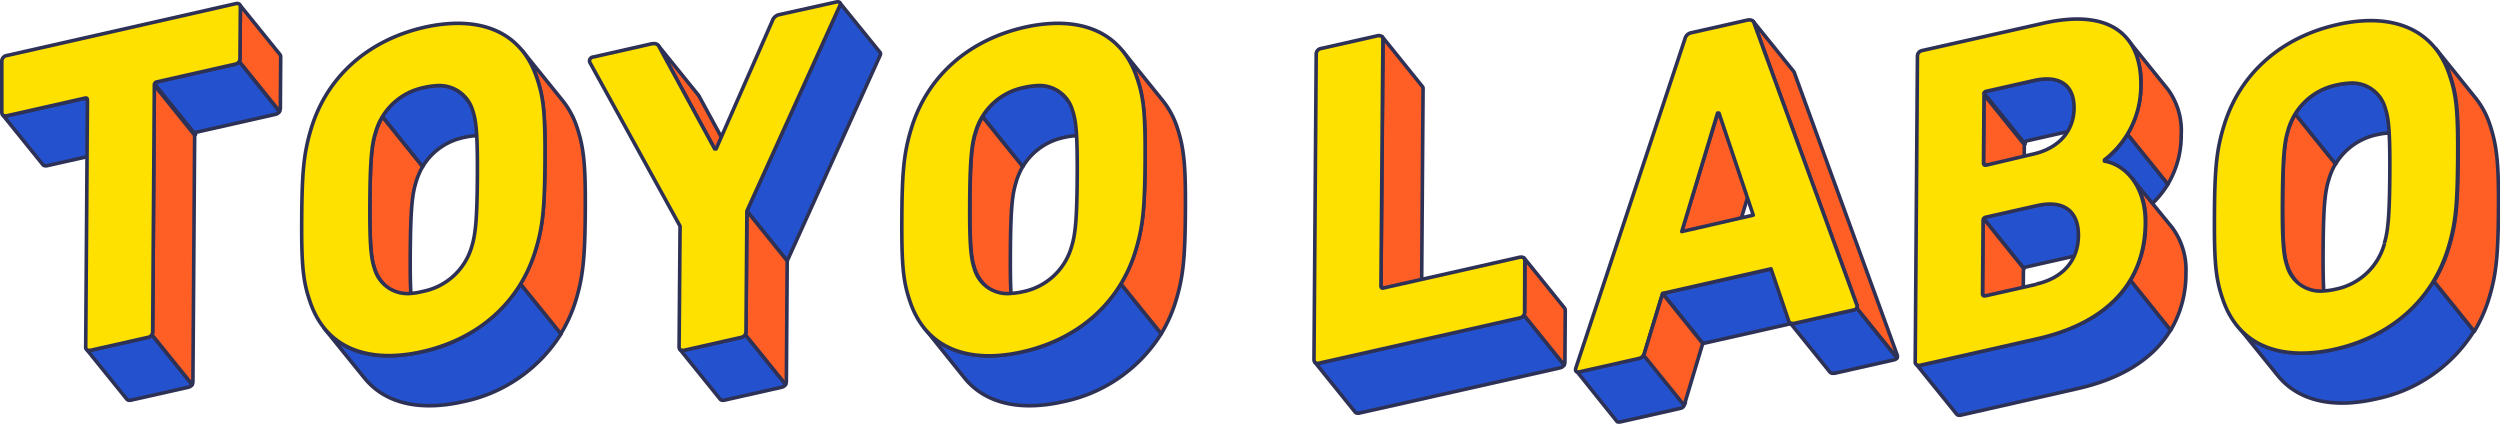
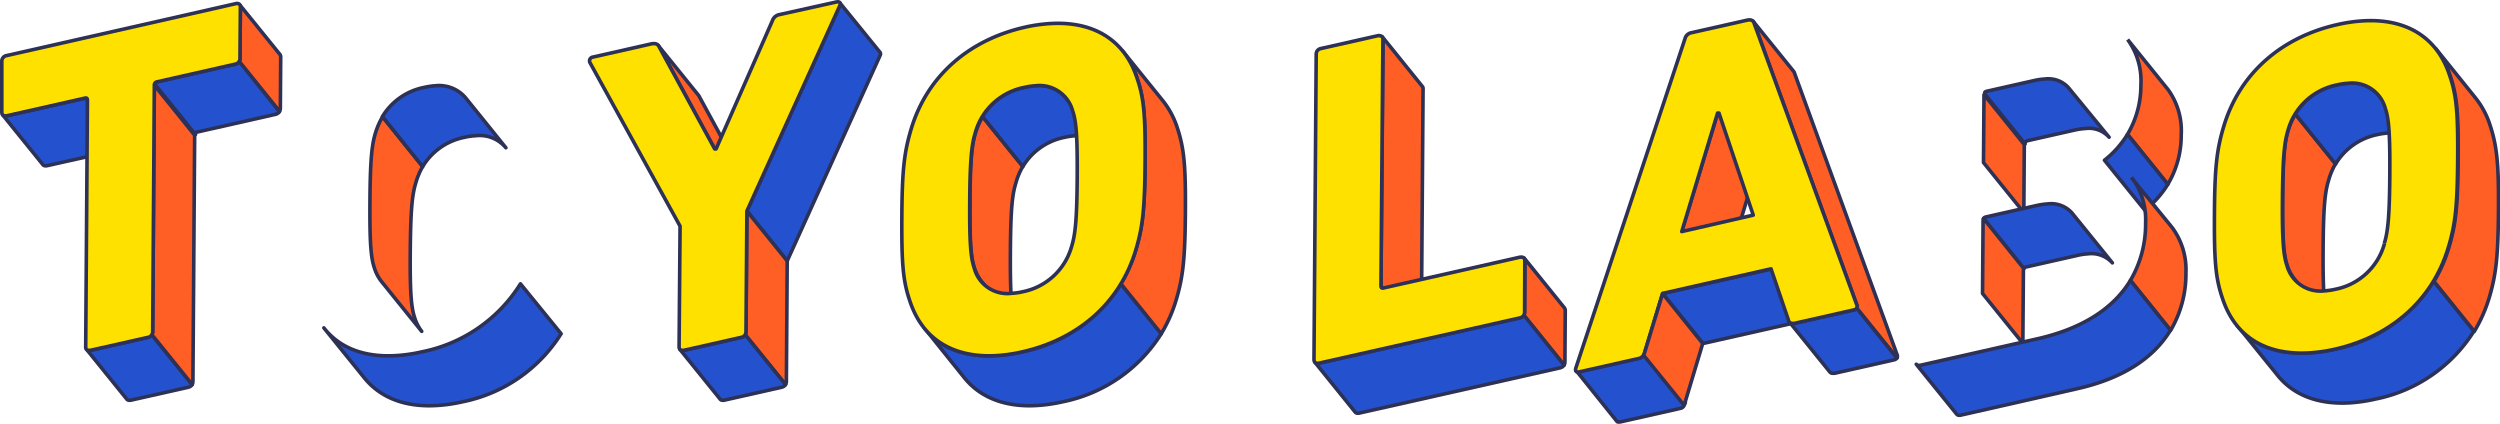
<svg xmlns="http://www.w3.org/2000/svg" viewBox="0 0 360.26 61.07">
  <defs>
    <style>.cls-1{fill:#ff5f25;}.cls-1,.cls-2,.cls-3{stroke:#2e3156;stroke-linejoin:round;stroke-width:0.52px;}.cls-2{fill:#2452ce;}.cls-3{fill:#ffe100;}</style>
  </defs>
  <g id="click">
    <path class="cls-1" d="M40.34,7.85,34.52.66a.53.53,0,0,1,.12.37l-.06,7.4a.77.77,0,0,1-.12.43l5.82,7.2a1.07,1.07,0,0,0,.12-.44l.05-7.39A.61.61,0,0,0,40.34,7.85Z" />
    <path class="cls-2" d="M21.86,48.22a.85.85,0,0,1-.54.39L13,50.49l-.14,0a.46.46,0,0,1-.4-.16l5.81,7.19a.46.46,0,0,0,.4.16l.14,0,8.33-1.88a.85.85,0,0,0,.55-.38Z" />
    <path class="cls-1" d="M22.24,12.28,22,47.79a.77.77,0,0,1-.12.43l5.82,7.2A1,1,0,0,0,27.8,55l.25-35.52Z" />
    <path class="cls-2" d="M12.31,14.14.91,16.7l-.13,0a.47.47,0,0,1-.41-.16l5.82,7.2a.46.46,0,0,0,.4.15.36.36,0,0,0,.14,0l11.39-2.56Z" />
    <path class="cls-2" d="M34.46,8.86a.8.8,0,0,1-.54.38L22.64,11.79a.68.68,0,0,0-.19.08l0,0-.09.09a.59.59,0,0,0,0,.08l0,0a.78.78,0,0,0,0,.16l5.81,7.19a.78.78,0,0,1,0-.16s0,0,0,0l0-.06,0,0a.3.3,0,0,1,.08-.08l0,0a.62.62,0,0,1,.19-.07l11.28-2.55a.92.92,0,0,0,.55-.38Z" />
    <path class="cls-3" d="M34.12.5a.47.47,0,0,1,.52.53l-.06,7.4a.81.81,0,0,1-.66.81L22.64,11.79a.46.46,0,0,0-.4.49L22,47.79a.82.82,0,0,1-.66.82L13,50.49l-.14,0a.47.47,0,0,1-.51-.54l.25-35.51c0-.23-.09-.33-.28-.32L.91,16.7l-.13,0c-.32,0-.52-.19-.52-.54l0-7.39A.84.84,0,0,1,1,8L34,.52Z" />
    <path class="cls-1" d="M55.1,16.79,60.91,24a10.24,10.24,0,0,0-1,2.38c-.53,1.72-.74,4-.79,9.89s.14,8.08.65,9.56a6.24,6.24,0,0,0,1,1.92l-5.81-7.2a6,6,0,0,1-1-1.91c-.51-1.48-.69-3.63-.65-9.56s.26-8.18.79-9.89a10.5,10.5,0,0,1,1.05-2.39" />
    <path class="cls-2" d="M66.92,19.79a8.89,8.89,0,0,1,1.62-.23,4.91,4.91,0,0,1,4.36,1.73l-5.81-7.2a5,5,0,0,0-4.36-1.73,9.92,9.92,0,0,0-1.62.24,9.07,9.07,0,0,0-6,4.19L60.91,24A9.08,9.08,0,0,1,66.92,19.79Z" />
    <path class="cls-2" d="M62.82,58.44a22.46,22.46,0,0,0,3.83-.54,21.82,21.82,0,0,0,14.21-9.81L75,40.9a21.72,21.72,0,0,1-14.2,9.8,22.62,22.62,0,0,1-3.84.55c-4.34.23-7.94-1-10.29-4l5.82,7.19C54.87,57.39,58.47,58.67,62.82,58.44Z" />
-     <path class="cls-1" d="M83.18,18.44a12.27,12.27,0,0,0-2.07-3.9L75.3,7.35a12.06,12.06,0,0,1,2.07,3.9c1,2.91,1.21,5.38,1.16,12.11S78.2,32.68,77.19,36A20.81,20.81,0,0,1,75,40.9l5.82,7.19A21,21,0,0,0,83,43.22c1-3.35,1.29-5.94,1.34-12.67S84.14,21.35,83.18,18.44Z" />
-     <path class="cls-3" d="M77.37,11.25c1,2.91,1.21,5.38,1.16,12.11S78.2,32.68,77.19,36c-2.35,7.85-8.54,12.91-16.35,14.67a22.62,22.62,0,0,1-3.84.55c-6,.31-10.5-2.21-12.36-7.86-1-2.91-1.21-5.38-1.16-12.11S43.81,22,44.82,18.6c2.35-7.84,8.54-12.9,16.35-14.67A22.46,22.46,0,0,1,65,3.39C71,3.07,75.5,5.6,77.37,11.25ZM68,35.46c.53-1.72.75-4,.79-9.89s-.14-8.09-.65-9.56a5,5,0,0,0-5.37-3.65,9.92,9.92,0,0,0-1.62.24,9.13,9.13,0,0,0-7.06,6.58c-.53,1.71-.75,4-.79,9.89s.14,8.08.65,9.56a4.93,4.93,0,0,0,5.37,3.64A8.89,8.89,0,0,0,60.9,42,9.17,9.17,0,0,0,68,35.46" />
    <path class="cls-1" d="M141.58,16.79l5.81,7.2a9.81,9.81,0,0,0-1,2.38c-.54,1.72-.75,4-.79,9.89s.13,8.08.65,9.56a5.84,5.84,0,0,0,1,1.92l-5.82-7.2a6.19,6.19,0,0,1-1-1.91c-.51-1.48-.69-3.63-.65-9.56s.26-8.18.79-9.89a10.5,10.5,0,0,1,1.05-2.39" />
    <path class="cls-2" d="M153.4,19.79a9.14,9.14,0,0,1,1.62-.23,4.91,4.91,0,0,1,4.36,1.73l-5.81-7.2a5,5,0,0,0-4.36-1.73,9.92,9.92,0,0,0-1.62.24,9.07,9.07,0,0,0-6,4.19l5.81,7.2A9.08,9.08,0,0,1,153.4,19.79Z" />
    <path class="cls-2" d="M149.3,58.44a22.46,22.46,0,0,0,3.83-.54,21.82,21.82,0,0,0,14.21-9.81l-5.81-7.19a21.77,21.77,0,0,1-14.21,9.8,22.48,22.48,0,0,1-3.84.55c-4.34.23-7.94-1-10.29-4L139,54.48C141.36,57.39,145,58.67,149.3,58.44Z" />
    <path class="cls-1" d="M169.66,18.44a12.27,12.27,0,0,0-2.07-3.9l-5.81-7.19a12.06,12.06,0,0,1,2.07,3.9c1,2.91,1.21,5.38,1.16,12.11s-.33,9.32-1.34,12.67a21.21,21.21,0,0,1-2.14,4.87l5.81,7.19a21,21,0,0,0,2.15-4.87c1-3.35,1.28-5.94,1.33-12.67S170.62,21.35,169.66,18.44Z" />
    <path class="cls-3" d="M163.85,11.25c1,2.91,1.21,5.38,1.16,12.11s-.33,9.32-1.34,12.67c-2.35,7.85-8.54,12.91-16.35,14.67a22.48,22.48,0,0,1-3.84.55c-5.95.31-10.5-2.21-12.36-7.86-1-2.91-1.2-5.38-1.16-12.11s.33-9.32,1.34-12.68c2.35-7.84,8.54-12.9,16.35-14.67a22.46,22.46,0,0,1,3.83-.54C157.44,3.07,162,5.6,163.85,11.25Zm-9.41,24.21c.53-1.72.75-4,.79-9.89s-.14-8.09-.65-9.56a4.94,4.94,0,0,0-5.37-3.65,9.92,9.92,0,0,0-1.62.24,9.14,9.14,0,0,0-7.06,6.58c-.53,1.71-.75,4-.79,9.89s.14,8.08.65,9.56a4.93,4.93,0,0,0,5.37,3.64,8.89,8.89,0,0,0,1.62-.23,9.17,9.17,0,0,0,7.06-6.58" />
    <path class="cls-1" d="M100.77,13.92a1.07,1.07,0,0,0-.13-.21L94.82,6.52a1.1,1.1,0,0,1,.14.21l8,14.7,5.81,7.19Z" />
    <path class="cls-2" d="M126.84,7.57,121,.38a.4.4,0,0,1,0,.46L107.63,30.41l5.81,7.19L126.82,8A.44.44,0,0,0,126.84,7.57Z" />
    <path class="cls-1" d="M107.63,30.41l-.13,17.38a.83.83,0,0,1-.12.44l5.82,7.19a1,1,0,0,0,.12-.43l.12-17.39Z" />
    <path class="cls-2" d="M107.38,48.23a.8.8,0,0,1-.54.38l-8.33,1.88-.14,0a.46.46,0,0,1-.4-.15l5.81,7.19a.46.46,0,0,0,.4.15.34.34,0,0,0,.14,0l8.33-1.88a.85.85,0,0,0,.55-.38Z" />
    <path class="cls-3" d="M120.7.26c.35,0,.48.25.31.58L107.63,30.41l-.13,17.38a.83.83,0,0,1-.66.82l-8.33,1.88-.14,0c-.32,0-.52-.18-.51-.54L98,32.59,85,9a.56.56,0,0,1,.46-.78L94,6.29l.23,0a.73.73,0,0,1,.76.47l8,14.7.2,0L111.3,3a1.32,1.32,0,0,1,1-.89L120.55.28Z" />
    <path class="cls-1" d="M330.75,16.4l5.81,7.2a10.21,10.21,0,0,0-1,2.38c-.54,1.72-.75,4-.79,9.89s.13,8.09.65,9.57a5.89,5.89,0,0,0,1,1.91l-5.82-7.19a6.24,6.24,0,0,1-1-1.92c-.51-1.48-.69-3.63-.65-9.56s.26-8.17.79-9.89a10.5,10.5,0,0,1,1.05-2.39" />
    <path class="cls-2" d="M342.57,19.4a9.14,9.14,0,0,1,1.62-.23,4.94,4.94,0,0,1,4.36,1.73l-5.81-7.19A5,5,0,0,0,338.38,12a9.92,9.92,0,0,0-1.62.24,9.11,9.11,0,0,0-6,4.19l5.81,7.2A9.12,9.12,0,0,1,342.57,19.4Z" />
    <path class="cls-2" d="M338.47,58.06a23.56,23.56,0,0,0,3.83-.55,21.8,21.8,0,0,0,14.21-9.8l-5.81-7.2a21.82,21.82,0,0,1-14.21,9.81,22.46,22.46,0,0,1-3.83.54c-4.35.23-8-1-10.3-4l5.82,7.19C330.53,57,334.12,58.28,338.47,58.06Z" />
    <path class="cls-1" d="M358.83,18.05a12.27,12.27,0,0,0-2.07-3.9L351,7a12.17,12.17,0,0,1,2.07,3.9c1,2.91,1.21,5.38,1.16,12.11s-.33,9.32-1.34,12.67a21,21,0,0,1-2.14,4.87l5.81,7.2a21.43,21.43,0,0,0,2.15-4.87c1-3.36,1.28-6,1.33-12.67S359.8,21,358.83,18.05Z" />
    <path class="cls-3" d="M353,10.86c1,2.91,1.21,5.38,1.16,12.11s-.33,9.32-1.34,12.67c-2.35,7.85-8.54,12.91-16.35,14.68a22.46,22.46,0,0,1-3.83.54c-6,.31-10.51-2.21-12.37-7.86-1-2.91-1.2-5.38-1.16-12.11s.33-9.32,1.34-12.67c2.35-7.85,8.54-12.91,16.35-14.67A22.48,22.48,0,0,1,340.66,3C346.61,2.69,351.16,5.21,353,10.86Zm-9.41,24.21c.53-1.72.75-4,.79-9.89s-.14-8.08-.65-9.56A4.94,4.94,0,0,0,338.38,12a9.92,9.92,0,0,0-1.62.24,9.17,9.17,0,0,0-7.06,6.58c-.53,1.72-.74,4-.79,9.89s.14,8.08.65,9.56a5,5,0,0,0,5.37,3.65,9.92,9.92,0,0,0,1.62-.24,9.16,9.16,0,0,0,7.06-6.58" />
    <path class="cls-1" d="M205,12.5l-5.81-7.2a.58.58,0,0,1,.12.38L199,41.19l5.81,7.19.26-35.5A.56.56,0,0,0,205,12.5Z" />
    <path class="cls-1" d="M225.45,44.38l-5.81-7.19a.61.61,0,0,1,.11.38L219.7,45a1,1,0,0,1-.12.43l5.81,7.19a.86.86,0,0,0,.12-.43l.05-7.39A.67.67,0,0,0,225.45,44.38Z" />
    <path class="cls-2" d="M219.58,45.4a.85.85,0,0,1-.55.38L190,52.35l-.13,0a.45.45,0,0,1-.4-.16l5.81,7.19a.46.46,0,0,0,.4.16l.14,0L224.85,53a.9.9,0,0,0,.54-.39Z" />
    <path class="cls-3" d="M198.76,5.15a.47.47,0,0,1,.52.53L199,41.19c0,.23.09.34.28.33l19.8-4.47.14,0a.48.48,0,0,1,.51.54L219.7,45a.83.83,0,0,1-.67.81L190,52.35l-.13,0c-.32,0-.52-.19-.52-.54l.32-44a.81.81,0,0,1,.66-.81l8.33-1.88A.36.36,0,0,1,198.76,5.15Z" />
    <polygon class="cls-1" points="247.51 16.37 253.32 23.56 248.16 40.56 242.34 33.37 247.51 16.37" />
    <path class="cls-2" d="M242.7,58.37h0a1.67,1.67,0,0,0,.17-.38L237,50.8a1.53,1.53,0,0,1-.17.41l-.1.12,0,0-.14.12,0,0-.13.07-.06,0-.19.07-8.6,1.94-.16,0a.35.35,0,0,1-.29-.09L233,60.72a.3.3,0,0,0,.28.09l.16,0,8.6-1.94.2-.06.05,0,.13-.07,0,0a.81.81,0,0,0,.14-.12l0,0,.09-.12Z" />
    <path class="cls-1" d="M273.37,51.09,258.59,10.53a.69.69,0,0,0-.15-.28l-5.81-7.19a1.06,1.06,0,0,1,.15.28L267.56,43.9a.61.61,0,0,1,0,.5l5.81,7.19A.57.57,0,0,0,273.37,51.09Z" />
    <path class="cls-2" d="M267.54,44.4a.68.68,0,0,1-.44.27l-8.54,1.93-.21,0a.54.54,0,0,1-.48-.19l5.81,7.19a.54.54,0,0,0,.48.19l.22,0,8.53-1.93a.62.62,0,0,0,.44-.27Z" />
    <polygon class="cls-2" points="239.59 42.3 245.41 49.5 261.02 45.97 255.21 38.77 239.59 42.3" />
    <path class="cls-3" d="M267.56,43.9a.54.54,0,0,1-.46.77l-8.54,1.93-.21,0a.59.59,0,0,1-.64-.5l-2.5-7.36-15.62,3.54L237,50.8a1.08,1.08,0,0,1-.85.86l-8.6,1.94-.16,0c-.33,0-.41-.21-.3-.59L242.81,5.59a1.16,1.16,0,0,1,.86-.86l8.26-1.86.18,0a.64.64,0,0,1,.67.5ZM242.35,33.37,252.65,31l-4.94-14.71-.2,0Z" />
    <path class="cls-1" d="M239.59,42.31,237,50.8a1.32,1.32,0,0,1-.16.38l5.82,7.19a2,2,0,0,0,.16-.38l2.55-8.49Z" />
    <path class="cls-2" d="M298.07,12.63a3.91,3.91,0,0,0-3.42-1.24,8.81,8.81,0,0,0-1.53.22l-6.82,1.54a.69.69,0,0,0-.19.07l0,0a.38.38,0,0,0-.09.09h0s0,.05,0,.07,0,0,0,0a.88.88,0,0,0,0,.17l5.81,7.19a.78.78,0,0,1,0-.16s0,0,0-.05a.22.22,0,0,1,.05-.08l.08-.09,0,0,.19-.08,6.82-1.54a9.89,9.89,0,0,1,1.53-.22,3.91,3.91,0,0,1,3.43,1.25Z" />
    <polygon class="cls-1" points="285.9 13.64 291.71 20.83 291.64 30.63 285.83 23.43 285.9 13.64" />
    <path class="cls-1" d="M306.6,5.7l5.81,7.19a10.08,10.08,0,0,1,1.91,6.56,13.7,13.7,0,0,1-1.93,7.11l-5.81-7.2a13.73,13.73,0,0,0,1.93-7.1A10.12,10.12,0,0,0,306.6,5.7" />
    <path class="cls-2" d="M306.58,19.36l5.81,7.2a13.83,13.83,0,0,1-3.32,3.72l-5.81-7.19a14,14,0,0,0,3.32-3.73" />
    <path class="cls-2" d="M298.58,30.69a4,4,0,0,0-3.53-1.3,10.18,10.18,0,0,0-1.54.22l-7.35,1.66a.48.48,0,0,0-.32.22l5.81,7.19a.44.44,0,0,1,.33-.21l7.35-1.66a9,9,0,0,1,1.53-.23,4.05,4.05,0,0,1,3.54,1.3Z" />
    <path class="cls-1" d="M285.84,31.49a.45.45,0,0,0-.07.27l-.08,10.53,5.81,7.19L291.58,39a.49.49,0,0,1,.07-.28Z" />
    <path class="cls-1" d="M307.13,25.58,313,32.77a10.17,10.17,0,0,1,2,6.55,16,16,0,0,1-2.2,8.28L307,40.41a15.9,15.9,0,0,0,2.19-8.28,10.12,10.12,0,0,0-2-6.55" />
    <path class="cls-2" d="M307,40.41c-2.54,4.2-7.18,7-13.39,8.41l-16.93,3.83-.14,0a.46.46,0,0,1-.4-.16l5.82,7.19a.45.45,0,0,0,.4.16l.13,0L299.39,56c6.2-1.4,10.84-4.21,13.38-8.41Z" />
-     <path class="cls-3" d="M303.26,23.22c2.94.47,5.93,3.51,5.89,8.91-.06,8.93-5.93,14.51-15.58,16.69l-16.93,3.83-.14,0a.48.48,0,0,1-.51-.54l.32-44a.82.82,0,0,1,.66-.82l17.39-3.92a24,24,0,0,1,4.06-.6c6.91-.36,10.13,3.33,10.09,9.44a13.49,13.49,0,0,1-5.25,10.83Zm-9.83,17.72c3.94-.89,6.05-3.5,6.08-7,0-3-1.52-4.67-4.46-4.52a10.18,10.18,0,0,0-1.54.22l-7.35,1.66a.46.46,0,0,0-.39.49l-.08,10.53c0,.22.09.33.28.32h.11l7.35-1.66m-7.53-27.3-.07,9.79c0,.23.09.34.28.33l.11,0L293,22.2c3.68-.83,5.86-3.32,5.88-6.65,0-2.84-1.54-4.3-4.27-4.16a8.81,8.81,0,0,0-1.53.22l-6.82,1.54a.45.45,0,0,0-.4.49" />
  </g>
</svg>